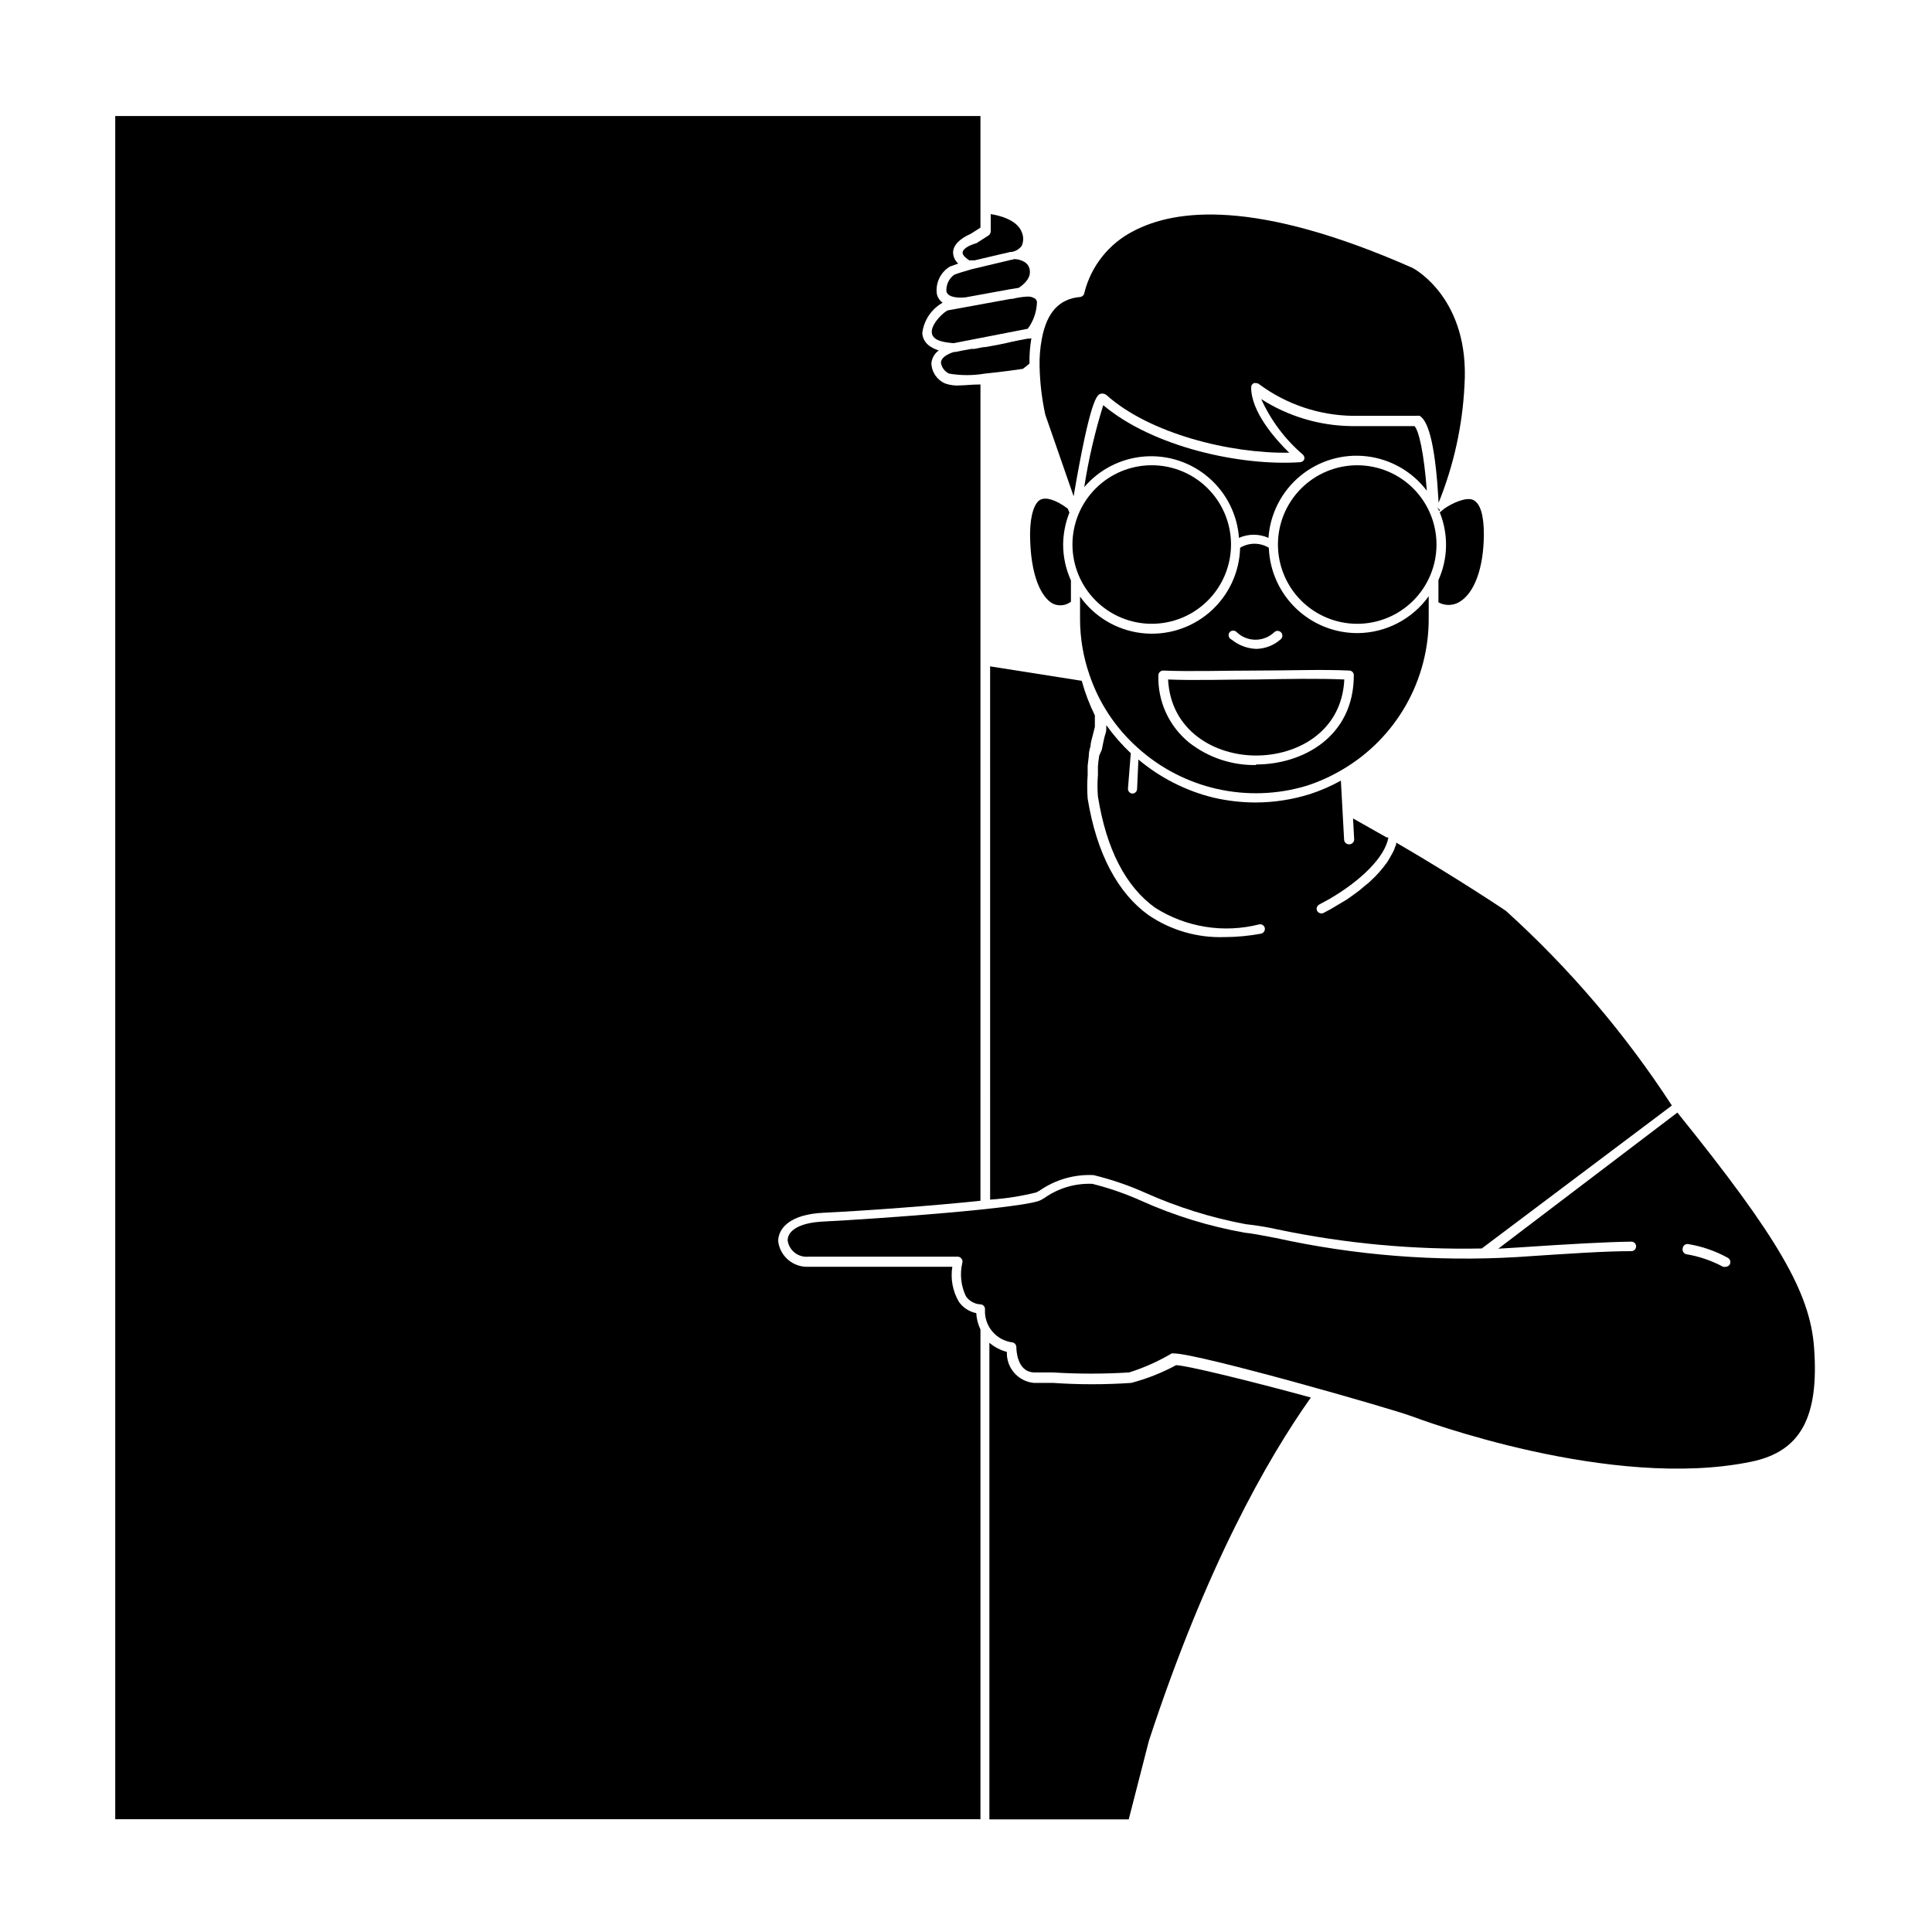
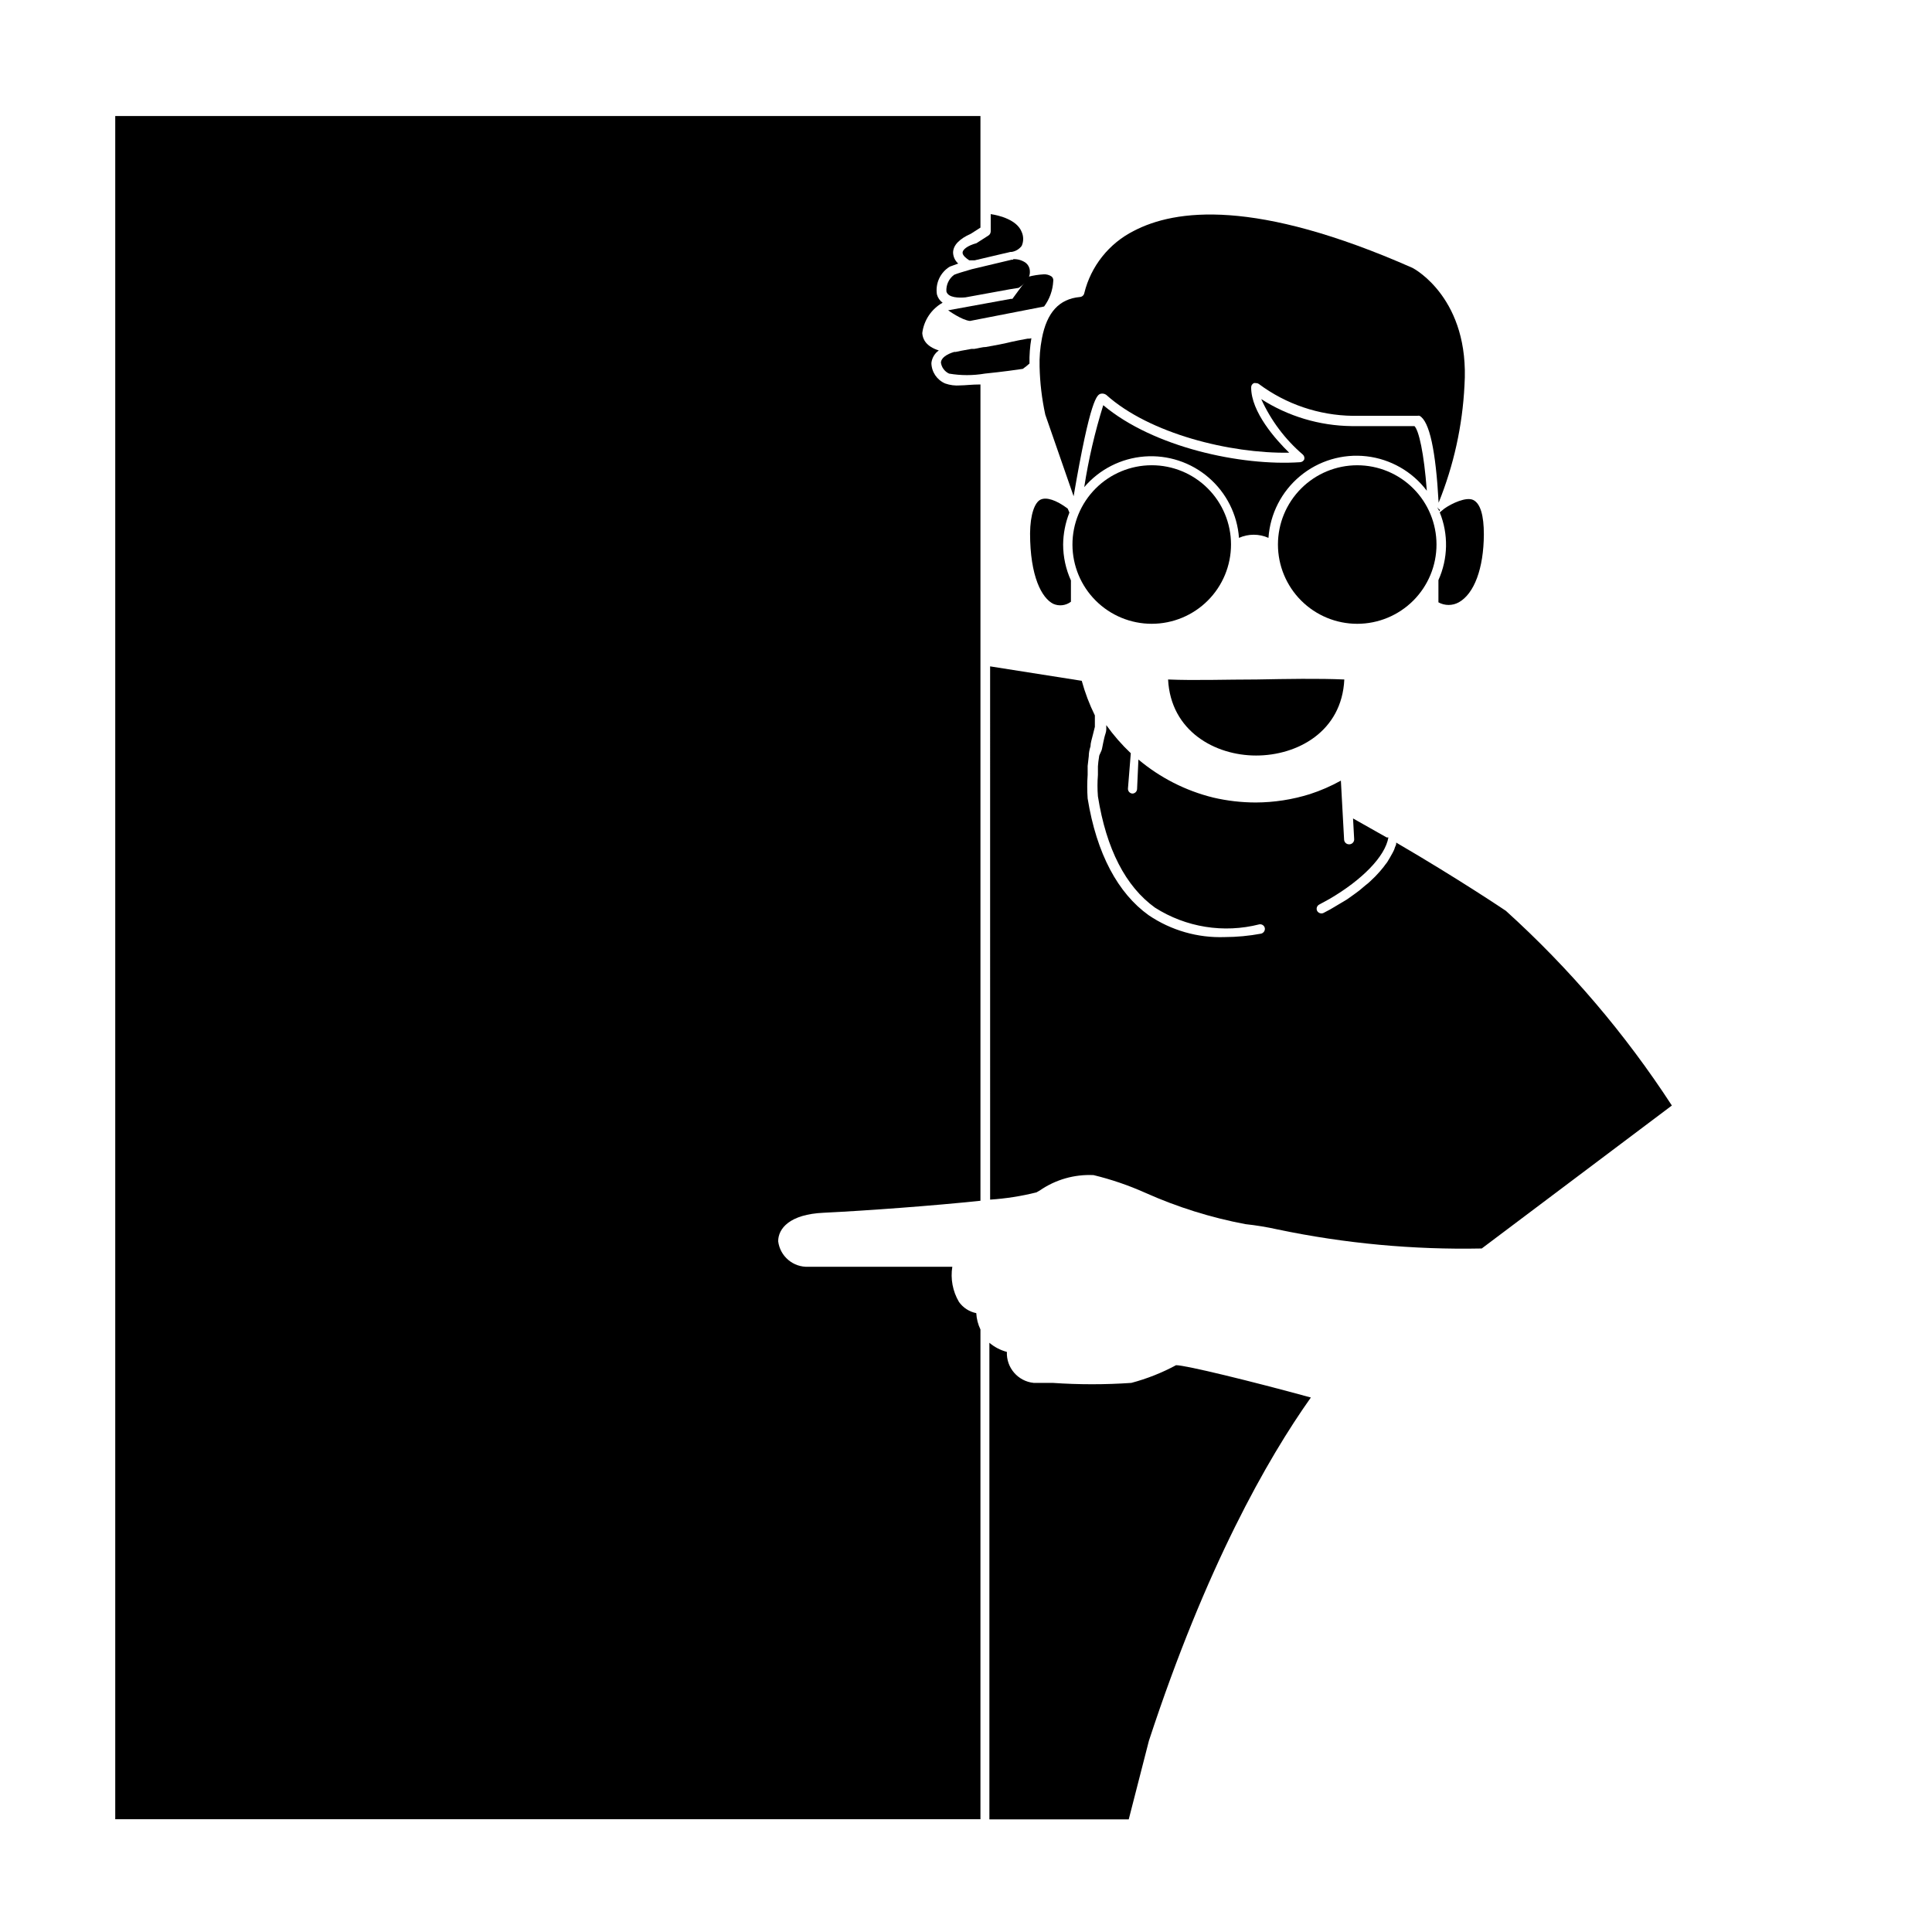
<svg xmlns="http://www.w3.org/2000/svg" fill="#000000" width="800px" height="800px" version="1.1" viewBox="144 144 512 512">
  <g>
    <path d="m403.83 496.33c-0.652-1.359-1.031-2.832-1.109-4.336-1.852-0.367-3.492-1.43-4.586-2.969-1.656-2.809-2.281-6.106-1.762-9.32h-38.137c-4.027 0.188-7.516-2.754-8.012-6.754 0-3.375 3.023-7.152 12.043-7.559 11.488-0.555 29.07-1.863 41.562-3.176v-216.33c-2.316 0-4.082 0.25-5.391 0.25v0.004c-1.332 0.105-2.672-0.066-3.93-0.504-2.199-0.922-3.644-3.059-3.68-5.441 0.152-1.34 0.867-2.547 1.965-3.328-3.375-1.059-4.281-2.973-4.383-4.586v0.004c0.41-3.394 2.414-6.387 5.391-8.062-0.746-0.539-1.281-1.324-1.512-2.215-0.449-2.922 0.902-5.824 3.426-7.356l2.215-0.805 0.004-0.004c-0.824-0.734-1.312-1.77-1.359-2.871 0-1.914 1.562-3.629 4.734-5.039l2.519-1.613v-29.57h-229.29v451.36h229.29z" />
    <path d="m501.46 367.75c-0.664-0.023-1.207-0.543-1.258-1.207l-0.855-15.668c-2.617 1.453-5.367 2.652-8.215 3.574-4.648 1.457-9.488 2.203-14.359 2.219-3.797-0.008-7.586-0.445-11.285-1.312-7.281-1.801-14.055-5.246-19.797-10.074l-0.355 7.859c-0.051 0.656-0.602 1.16-1.258 1.16-0.676-0.055-1.188-0.633-1.16-1.312l0.754-9.371h0.004c-2.402-2.269-4.578-4.766-6.5-7.457v1.16c0 0.707-0.352 1.41-0.504 2.117-0.152 0.707-0.453 1.965-0.605 2.871-0.148 0.906-0.805 1.664-0.805 2.266-0.145 0.836-0.246 1.676-0.301 2.519v2.269c-0.156 1.895-0.156 3.797 0 5.691 2.215 13.957 7.356 23.879 15.113 29.473 8.211 5.234 18.223 6.84 27.656 4.434 0.684-0.121 1.336 0.328 1.465 1.008 0.094 0.676-0.344 1.309-1.008 1.461-3.176 0.59-6.394 0.895-9.625 0.906-7.16 0.254-14.219-1.773-20.152-5.793-8.109-5.793-13.805-16.273-16.172-30.934-0.148-2.082-0.148-4.168 0-6.246v-2.367l0.301-2.621c0-0.805 0.152-1.664 0.453-2.57 0-0.906 0.352-1.914 0.605-2.973 0.25-1.059 0.352-1.461 0.555-2.215v-0.605c-0.016-0.219-0.016-0.438 0-0.656v-1.211-0.555 0.004c-1.449-2.941-2.613-6.012-3.477-9.172l-24.285-3.828 0.004 141.32c4.129-0.27 8.227-0.91 12.242-1.914l0.906-0.504c4.176-2.891 9.184-4.324 14.258-4.082 4.699 1.141 9.289 2.707 13.703 4.684 8.496 3.801 17.406 6.59 26.551 8.312 2.879 0.309 5.738 0.781 8.566 1.414 17.77 3.715 35.906 5.402 54.059 5.035l50.383-37.887h-0.004c-12.367-19.023-27.152-36.367-43.98-51.59 0 0-12.543-8.465-29.07-18.086-0.023 0.102-0.023 0.203 0 0.305 0 0.352-0.301 0.754-0.402 1.16-0.102 0.402-0.352 0.855-0.555 1.258l-0.707 1.258-0.754 1.258c-0.301 0.402-0.656 0.805-0.957 1.258l-1.008 1.211-1.16 1.258-1.309 1.258v0.004c-0.414 0.398-0.852 0.77-1.312 1.109l-1.613 1.359-1.359 1.008-1.914 1.359-1.512 0.906-2.117 1.258-0.855 0.504-1.715 0.906 0.004 0.004c-0.629 0.301-1.379 0.059-1.715-0.555-0.293-0.613-0.047-1.348 0.555-1.66l2.769-1.512c8.613-5.039 14.711-11.234 15.566-16.273h-0.453l-8.918-5.039 0.301 5.492h0.004c0.031 0.703-0.504 1.305-1.207 1.359z" />
    <path d="m426.95 278.78c-3.023-2.266-5.644-3.125-7.203-2.367-1.562 0.754-2.719 3.981-2.769 8.918 0 11.488 3.125 17.18 6.144 18.691 1.543 0.684 3.34 0.469 4.684-0.555v-5.644c-1.355-2.992-2.059-6.234-2.066-9.52 0.031-2.898 0.598-5.769 1.664-8.465z" />
    <path d="m525.55 279.79c2.336 5.777 2.211 12.258-0.352 17.938v5.894c1.676 0.93 3.715 0.93 5.391 0 4.082-2.266 6.602-8.969 6.648-17.984 0-5.039-0.906-8.16-2.769-9.117-1.863-0.957-5.793 0.906-7.707 2.266z" />
    <path d="m416.82 233.74h-0.453l-2.418 0.453-1.914 0.402c-1.863 0.453-4.082 0.906-6.75 1.359-0.906 0-2.016 0.352-3.074 0.504h-0.754l-2.769 0.504-1.41 0.301h-0.402c-2.066 0.605-3.426 1.613-3.527 2.769l-0.004 0.004c0.16 1.301 0.98 2.422 2.168 2.973 3.133 0.535 6.336 0.535 9.469 0 4.535-0.453 9.219-1.109 10.078-1.258v-0.004c0.617-0.43 1.207-0.898 1.762-1.41-0.047-2.242 0.121-4.488 0.504-6.699z" />
    <path d="m488.52 266.49c-15.566 1.059-38.844-3.93-52.145-15.113-2.219 7.102-3.902 14.359-5.039 21.715 4.027-4.719 9.77-7.641 15.953-8.117 6.188-0.477 12.309 1.531 17.008 5.578 4.703 4.047 7.598 9.801 8.047 15.988 2.488-1.109 5.328-1.109 7.812 0 0.438-6.371 3.465-12.285 8.375-16.367 4.91-4.086 11.281-5.981 17.625-5.25 6.344 0.734 12.113 4.031 15.965 9.125-0.754-10.078-2.117-15.973-3.273-17.129h-16.727c-8.473-0.109-16.746-2.586-23.883-7.156 2.559 5.652 6.324 10.676 11.035 14.711 0.363 0.332 0.5 0.844 0.352 1.312-0.215 0.414-0.637 0.684-1.105 0.703z" />
-     <path d="m503.68 311.78c-6.074-0.008-11.906-2.371-16.273-6.59-4.371-4.215-6.934-9.961-7.156-16.031-2.336-1.414-5.266-1.414-7.606 0-0.168 6.582-3.106 12.785-8.086 17.09s-11.547 6.309-18.082 5.519c-6.539-0.789-12.438-4.297-16.254-9.66v6.047-0.004c0.016 4.973 0.852 9.91 2.469 14.613 2.508 7.465 6.918 14.152 12.797 19.395 12.137 10.973 29.125 14.793 44.789 10.078 3.305-1.078 6.481-2.512 9.473-4.285 7.016-4.113 12.824-10.008 16.84-17.082 4.016-7.078 6.098-15.086 6.031-23.223v-5.641c-4.375 6.113-11.422 9.75-18.941 9.773zm-33.754-0.301h-0.004c0.492-0.48 1.273-0.48 1.766 0 2.801 2.738 7.273 2.738 10.074 0 0.543-0.445 1.344-0.367 1.789 0.176 0.445 0.543 0.367 1.344-0.176 1.789-1.77 1.562-4.035 2.453-6.398 2.519-2.41-0.078-4.731-0.945-6.602-2.469-0.379-0.156-0.66-0.488-0.75-0.891-0.09-0.402 0.02-0.824 0.297-1.125zm6.953 35.266h-0.004c-6.418 0.113-12.68-1.988-17.734-5.945-5.352-4.348-8.367-10.941-8.16-17.836-0.008-0.348 0.141-0.68 0.402-0.906 0.238-0.238 0.57-0.367 0.906-0.352 7.203 0.301 16.121 0 24.688 0 8.566 0 17.48-0.352 24.637 0 0.32 0.012 0.621 0.152 0.84 0.391 0.219 0.234 0.332 0.547 0.32 0.867 0 16.172-13.402 23.629-25.898 23.629z" />
    <path d="m428.52 275.51c4.484-26.25 6.246-26.852 7.152-27.156 0.523-0.129 1.078-0.02 1.512 0.301 11.438 10.281 32.797 15.57 48.465 15.316-3.578-3.477-10.078-10.781-10.078-17.281h0.004c-0.023-0.492 0.254-0.953 0.703-1.156 0.184-0.047 0.375-0.047 0.555 0 0.293-0.016 0.578 0.074 0.809 0.25 7.188 5.348 15.879 8.289 24.836 8.414h17.129c0.199-0.051 0.406-0.051 0.605 0 2.621 1.461 4.281 9.219 5.039 23.023 4.008-9.902 6.324-20.41 6.852-31.082 1.461-22.871-13.148-30.832-13.754-31.137-41.766-18.441-62.926-15.52-73.859-9.824-6.59 3.316-11.398 9.355-13.148 16.523-0.113 0.562-0.59 0.973-1.16 1.008-5.492 0.504-8.766 4.082-10.078 11.035h0.004c-0.473 2.457-0.676 4.957-0.605 7.457 0.098 4.269 0.605 8.52 1.512 12.695z" />
    <path d="m525.6 279.09c-0.297-0.125-0.531-0.359-0.656-0.656 0 0.352 0.352 0.656 0.504 1.059z" />
    <path d="m412.44 212.83h-0.352l-10.578 2.519c-2.117 0.605-3.93 1.16-4.637 1.461-1.406 1.023-2.188 2.699-2.066 4.434 0.453 1.715 3.426 1.715 5.039 1.562l11.891-2.168 2.215-0.352c0.453-0.301 3.125-2.016 2.973-4.332 0.004-0.965-0.465-1.871-1.258-2.418-0.93-0.602-2.019-0.902-3.125-0.855z" />
-     <path d="m546.1 474.61c14.309-0.957 23.426-1.461 30.23-1.562 0.332 0 0.652 0.133 0.891 0.367 0.234 0.238 0.367 0.559 0.367 0.891 0 0.336-0.133 0.656-0.367 0.891-0.238 0.238-0.559 0.371-0.891 0.371-6.902 0-15.973 0.605-30.23 1.562-21.441 1.273-42.953-0.422-63.934-5.039-3.68-0.707-6.551-1.258-8.262-1.41-9.43-1.668-18.617-4.492-27.355-8.414-4.207-1.895-8.574-3.41-13.051-4.535-4.527-0.195-8.992 1.117-12.695 3.731l-0.957 0.555c-3.879 2.168-44.234 5.039-57.434 5.691-7.203 0.301-9.723 2.769-9.672 5.039 0.391 2.664 2.809 4.551 5.492 4.281h39.598c0.375 0.023 0.727 0.207 0.957 0.504 0.254 0.289 0.348 0.684 0.254 1.059-0.727 3.008-0.391 6.18 0.957 8.969 0.906 1.277 2.359 2.059 3.93 2.113 0.676 0.078 1.168 0.684 1.105 1.359-0.242 4.379 2.953 8.191 7.309 8.719 0.582 0.137 1 0.656 1.004 1.258 0 0.301 0 6.551 4.684 6.699h5.039l0.004 0.004c6.711 0.414 13.441 0.414 20.152 0 3.941-1.246 7.727-2.938 11.285-5.039 0.199-0.043 0.402-0.043 0.605 0 6.449 0 57.785 14.66 63.078 16.676 2.168 0.805 52.852 19.75 90.031 11.992 12.949-2.719 17.887-11.738 16.523-30.23-1.059-14.559-9.574-29.223-36.223-62.27l-47.461 36.07zm45.344-0.906c3.695 0.609 7.258 1.855 10.531 3.676 0.582 0.387 0.762 1.164 0.402 1.766-0.242 0.344-0.637 0.551-1.059 0.555-0.23 0.07-0.477 0.07-0.703 0-3.055-1.641-6.356-2.766-9.777-3.328-0.668-0.195-1.066-0.883-0.906-1.562 0.035-0.355 0.223-0.68 0.508-0.891 0.289-0.211 0.656-0.289 1.004-0.215z" />
    <path d="m399.09 210.97c0 0.754 1.059 1.562 1.762 2.016h1.461l9.422-2.215h0.305c1.086-0.152 2.066-0.734 2.723-1.613 0.52-1.172 0.52-2.508 0-3.68-1.258-3.223-5.894-4.383-8.211-4.734v4.586h-0.004c-0.004 0.418-0.207 0.812-0.555 1.055l-3.223 2.066c-2.418 0.656-3.68 1.715-3.68 2.519z" />
-     <path d="m412.29 223.21h-0.453l-16.574 3.023c-1.008 0.25-4.535 3.578-4.332 5.894s3.629 2.621 5.793 2.82l19.648-3.828h-0.004c1.449-1.945 2.289-4.277 2.418-6.699 0.094-0.473-0.082-0.957-0.453-1.262-0.637-0.426-1.402-0.621-2.164-0.555-1.312 0.078-2.609 0.277-3.879 0.605z" />
+     <path d="m412.29 223.21h-0.453l-16.574 3.023s3.629 2.621 5.793 2.82l19.648-3.828h-0.004c1.449-1.945 2.289-4.277 2.418-6.699 0.094-0.473-0.082-0.957-0.453-1.262-0.637-0.426-1.402-0.621-2.164-0.555-1.312 0.078-2.609 0.277-3.879 0.605z" />
    <path d="m443.83 510.48c-6.941 0.48-13.91 0.48-20.855 0h-5.039c-4.168-0.422-7.285-4.027-7.102-8.211-1.707-0.453-3.293-1.277-4.637-2.418v126.3h36.93l5.34-20.809c15.113-46.098 31.387-74.715 42.926-90.988-15.82-4.332-33.152-8.566-35.723-8.566-3.746 2.023-7.723 3.594-11.84 4.688z" />
    <path d="m449.22 309.31c5.578 0 10.922-2.215 14.863-6.16 3.941-3.941 6.152-9.289 6.148-14.867-0.004-5.574-2.227-10.918-6.172-14.855-3.945-3.938-9.297-6.144-14.871-6.133-5.574 0.008-10.918 2.231-14.852 6.18-3.934 3.953-6.137 9.305-6.125 14.879 0.016 5.562 2.234 10.895 6.172 14.82 3.938 3.93 9.273 6.137 14.836 6.137z" />
    <path d="m503.68 267.3c-5.574 0-10.918 2.211-14.855 6.152-3.941 3.938-6.156 9.281-6.156 14.855 0 5.57 2.215 10.914 6.156 14.855 3.938 3.938 9.281 6.152 14.855 6.152 5.57 0 10.914-2.215 14.855-6.152 3.938-3.941 6.152-9.285 6.152-14.855 0-5.574-2.215-10.918-6.152-14.855-3.941-3.941-9.285-6.152-14.855-6.152z" />
    <path d="m477.03 324.07c-8.062 0-16.426 0.301-23.477 0 0.707 13.703 12.445 20.152 23.328 20.152 10.883 0 22.723-6.297 23.375-20.152-6.852-0.301-15.164-0.152-23.227 0z" />
  </g>
</svg>